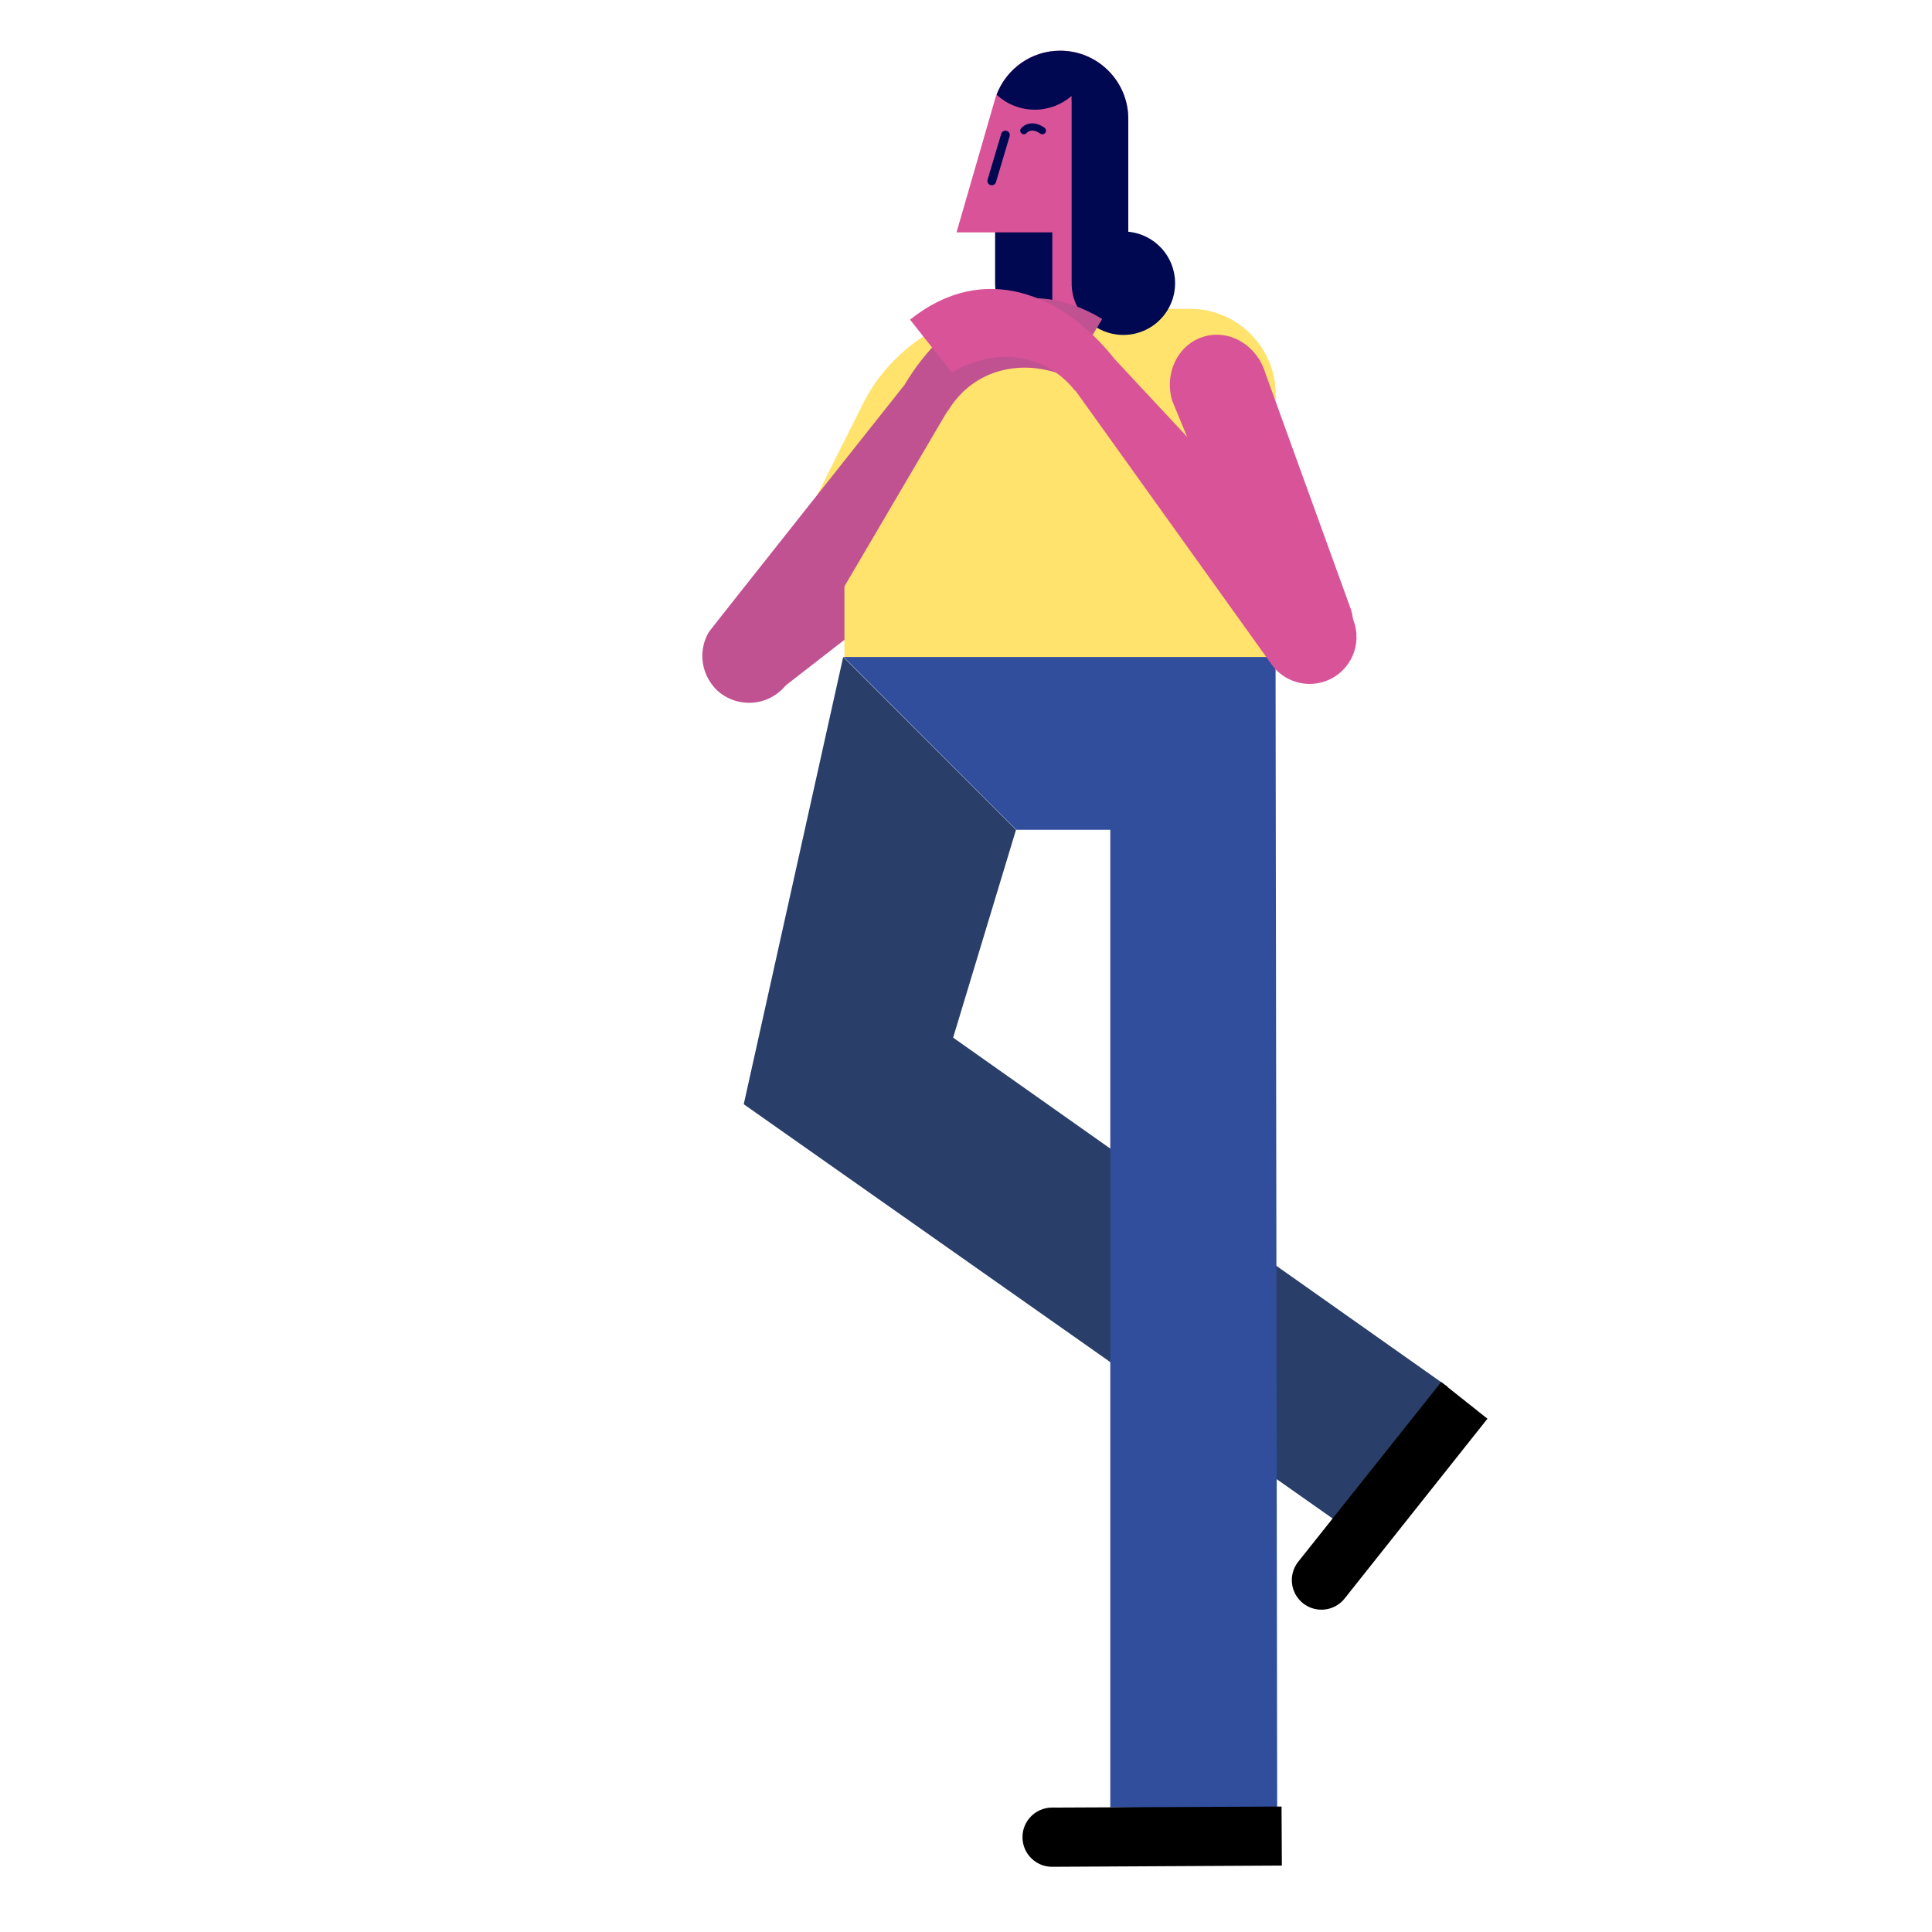
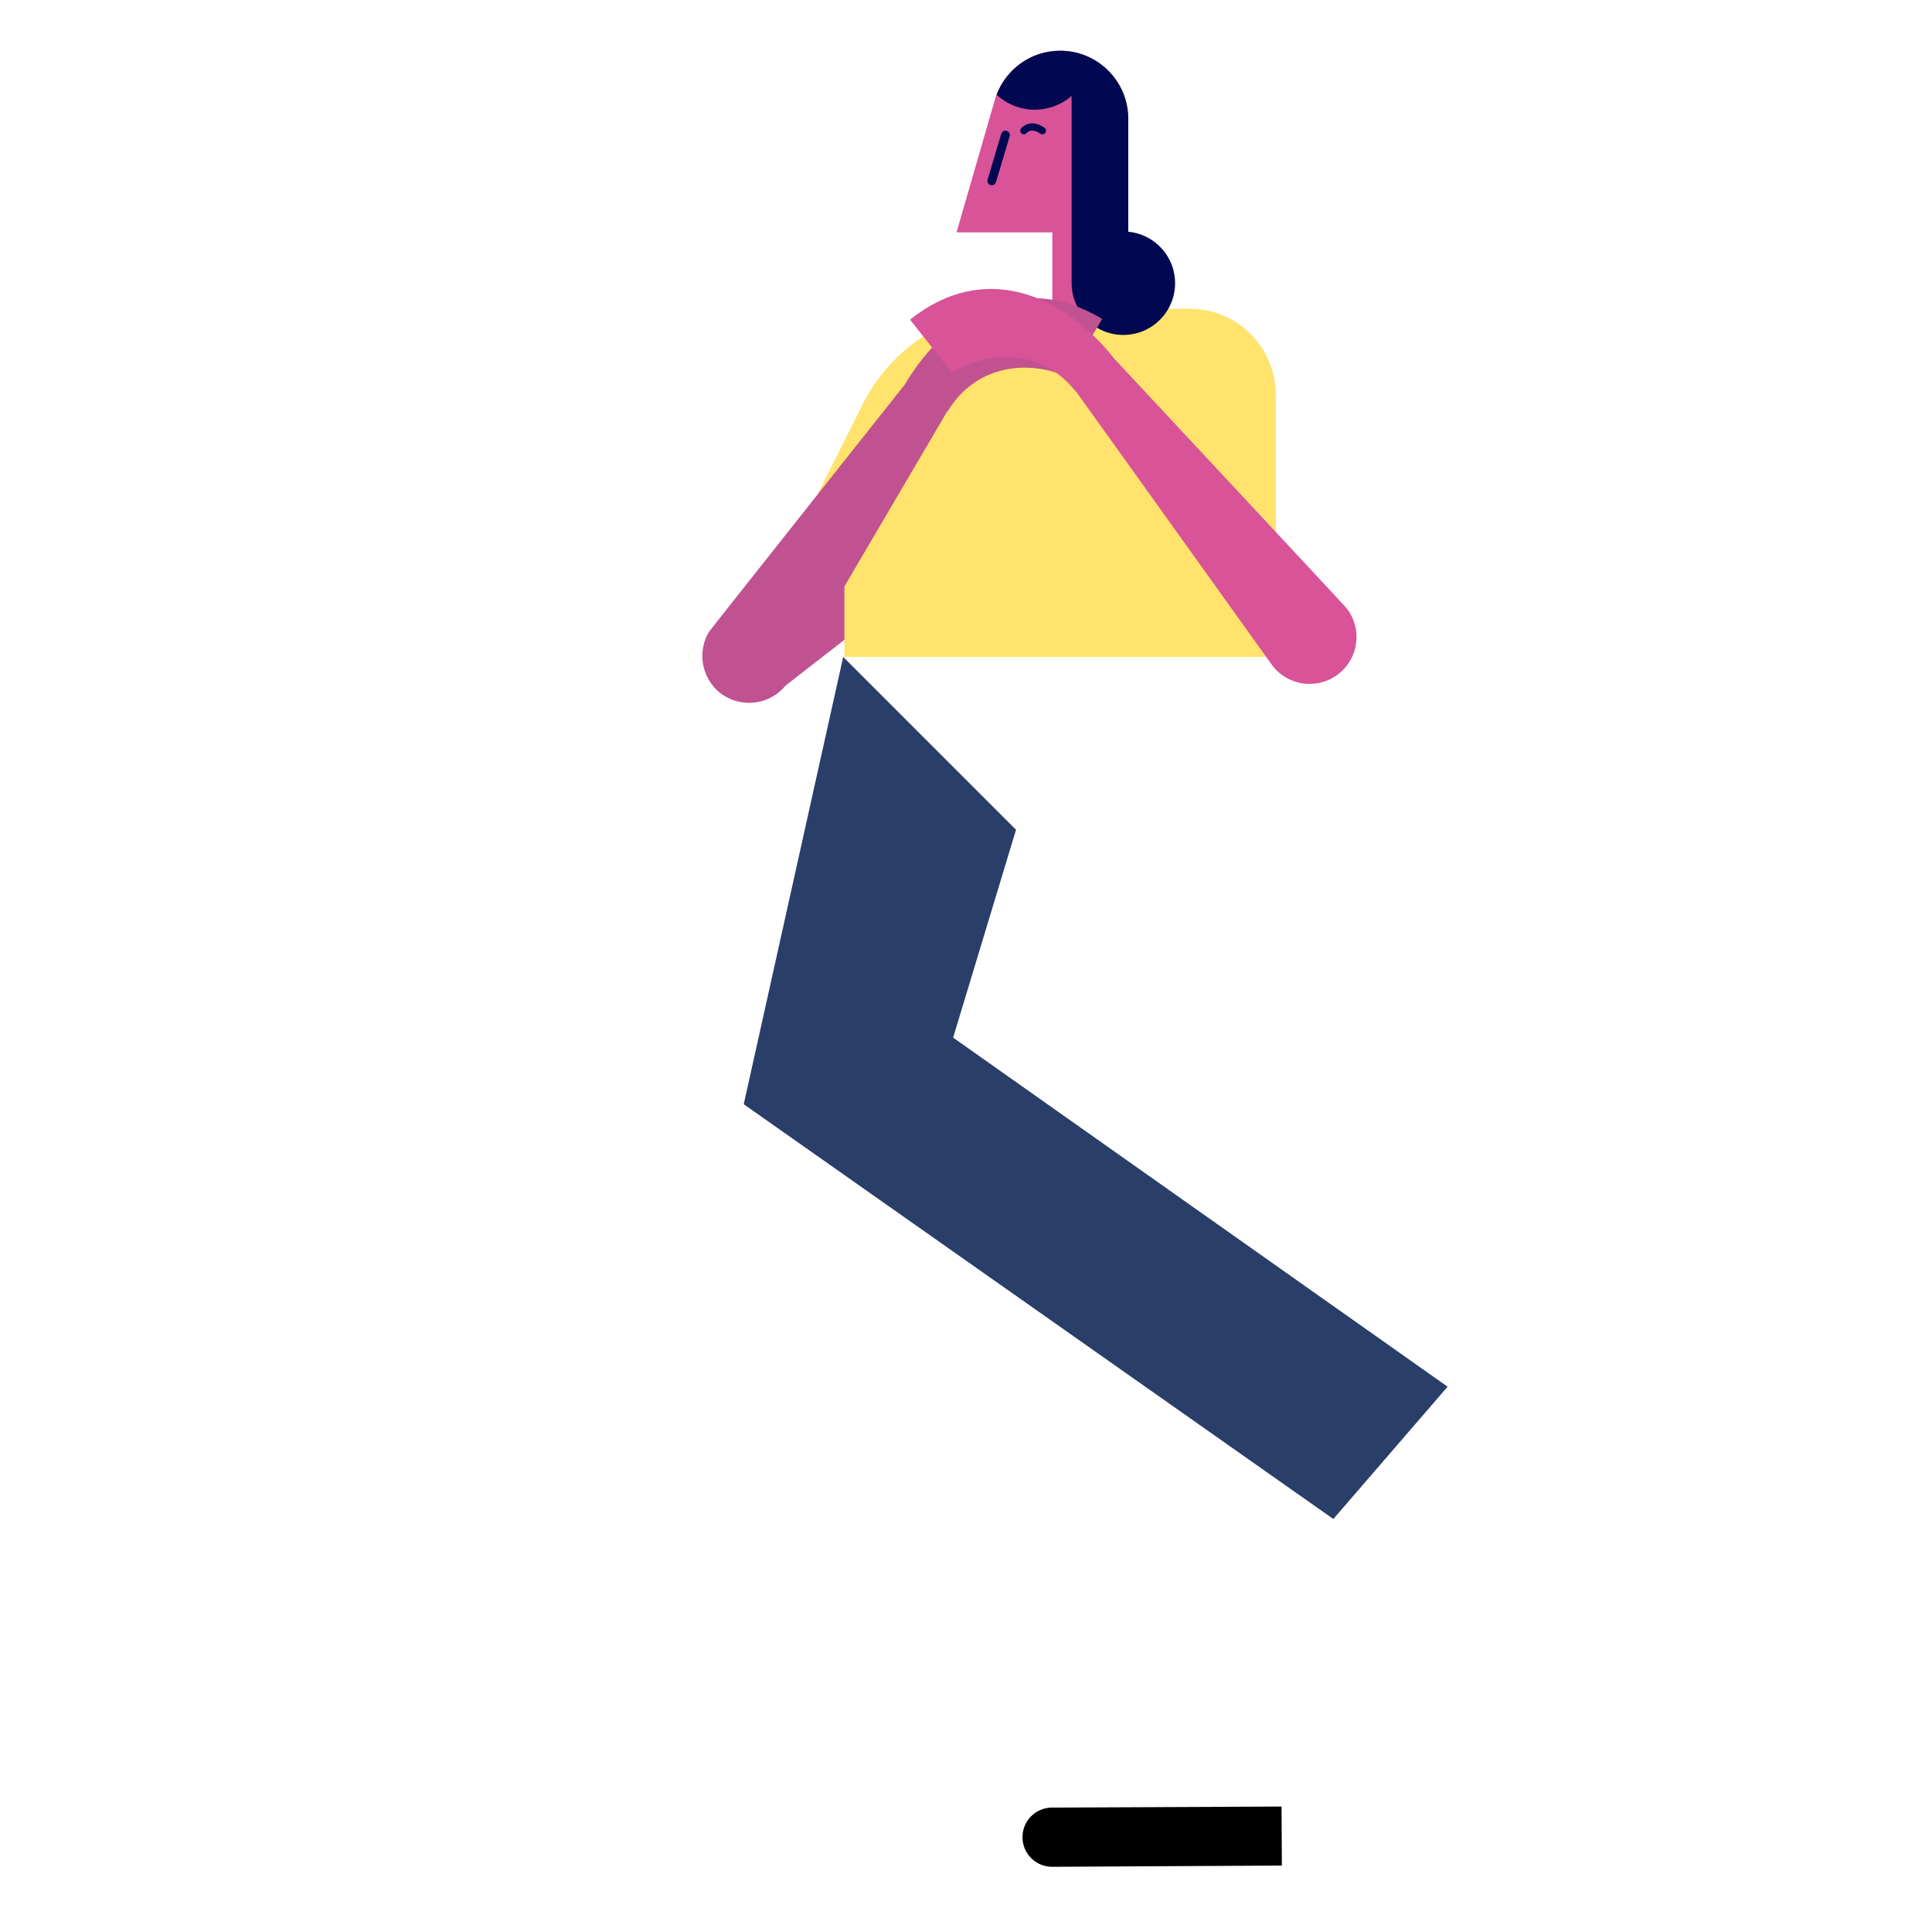
<svg xmlns="http://www.w3.org/2000/svg" version="1.1" id="Capa_1" x="0px" y="0px" viewBox="0 0 800 800" enable-background="new 0 0 800 800" xml:space="preserve">
  <path fill="#C15291" d="M382.65,186.93c10.19-7,23.7-5.04,30.18,4.38c6.48,9.42,3.48,22.74-6.71,29.75l-84.87,65.95  c-8.96,6.16-20.83,4.43-26.53-3.85c-5.7-8.29-3.06-20,5.9-26.15C300.69,256.95,381.95,187.42,382.65,186.93z" />
  <path fill="#293E68" d="M420.71,343.59l-26.04,86.07L599.42,574.2l-47.31,54.79L307.97,457.24l41.18-185.21L420.71,343.59z" />
-   <path d="M537.48,646.79c0.04-0.05,59.3-74.53,59.3-74.53l19.14,15.2c0,0-59.13,74.44-59.13,74.44c-4.21,5.31-11.93,6.19-17.24,1.98  C534.29,659.7,533.39,652.09,537.48,646.79z" />
-   <path fill="#304E9C" d="M528.18,272.03l0.67,477.06l-69.1-0.74V343.59h-38.91l-71.53-71.56H528.18z" />
-   <path fill="#000851" d="M412.05,51.81l23.44,6.42v37.73c10.88,1.02,19.4,10.17,19.4,21.31c0,11.83-9.59,21.42-21.42,21.42  c-11.83,0-21.42-9.59-21.42-21.42c0-0.11,0.02-0.22,0.02-0.33l-0.02,0V51.81z" />
  <path fill="#FFE36C" d="M528.25,163.43v108.6H349.65v-36.82h-26.42l33.26-66.33l0,0c11.44-24.23,36.06-41,64.6-41h71.44l0.01,0.01  c0.07,0,0.14-0.01,0.22-0.01C512.36,127.88,528.25,143.8,528.25,163.43z" />
  <path fill="#D85398" d="M396.08,96.22l16.31-56.41l0.03,0C416.29,28.86,426.7,21,438.98,21c15.58,0,28.21,12.63,28.21,28.21v47.01  h-15.41v35.9c0,0-16.04,15.42-16.04,15.04V96.22H396.08z" />
  <path fill="#000851" d="M408.94,74.4l5.65-19c0.29-0.96,1.29-1.49,2.25-1.22c0.96,0.29,1.5,1.29,1.22,2.25l-5.65,19  c-0.23,0.79-0.95,1.29-1.73,1.29c-0.17,0-0.34-0.02-0.52-0.07C409.21,76.36,408.66,75.35,408.94,74.4z" />
  <path fill="#000851" d="M486.58,117.27c0,11.83-9.59,21.42-21.42,21.42c-11.83,0-21.42-9.59-21.42-21.42c0-0.11,0.02-0.22,0.02-0.33  l-0.02,0V42.47c-0.03-0.56-0.05-1.13-0.05-1.7c0-0.35,0.04-0.69,0.05-1.04c-4.1,3.54-9.43,5.69-15.27,5.69  c-6.11,0-11.64-2.36-15.81-6.19C416.7,28.6,426.93,21,438.98,21c15.58,0,28.21,12.63,28.21,28.21v21.22c0,0,0,0,0,0v25.53  C478.07,96.97,486.58,106.12,486.58,117.27z" />
-   <path fill="#D85398" d="M485.39,165.96c-3.42-11.51,2.43-23.4,13.08-26.57c10.65-3.17,22.05,3.59,25.48,15.1l35.54,98.15  c3.01,10.12-2.14,20.57-11.5,23.36s-19.39-3.16-22.4-13.27C525.56,262.63,485.63,166.75,485.39,165.96z" />
  <path fill="none" stroke="#000851" stroke-width="3" stroke-linecap="round" stroke-linejoin="round" stroke-miterlimit="10" d="  M423.95,54.11c0,0,2.73-3.46,7.68,0" />
  <path fill="#C15291" d="M374.52,159.39c17.71-29.66,48.39-47.55,81.88-27.31l-14.31,23.98c-18.38-7.99-38.95-3.52-49.56,14.08  l-0.15-0.09c-2.97,4.75-9.19,6.28-14.03,3.4s-6.43-9.09-3.66-13.96L374.52,159.39z" />
  <path fill="#C15291" d="M293.56,261.66c0.51-0.86,80.96-102.27,80.96-102.27l0.17,0.1c0.04-0.06,0.05-0.13,0.09-0.19  c2.92-4.9,9.26-6.49,14.15-3.57c4.9,2.92,6.49,9.26,3.57,14.15c-0.04,0.06-0.09,0.11-0.13,0.17l0.02,0.01l-65.49,111.5  c-5.5,9.21-17.42,12.22-26.63,6.72S288.06,270.87,293.56,261.66z" />
  <path fill="#D85398" d="M461.43,148.85c3.38,4.46,2.61,10.83-1.81,14.32s-10.78,2.78-14.35-1.54l-0.14,0.11  c-12.82-16.07-33.8-17.81-50.97-7.48l-17.33-21.9c30.55-24.44,63.32-10.72,84.75,16.37L461.43,148.85z" />
  <path fill="#D85398" d="M554.33,279.01c-8.41,6.65-20.62,5.23-27.28-3.18l-81.8-114.18l0.02-0.01c-0.05-0.06-0.1-0.1-0.15-0.15  c-3.54-4.47-2.78-10.96,1.69-14.5s10.96-2.78,14.5,1.69c0.05,0.06,0.07,0.12,0.12,0.18l0.16-0.12c0,0,95.31,102.22,95.93,103  C564.17,260.14,562.74,272.35,554.33,279.01z" />
  <path d="M435.41,748.48c0.07-0.01,95.25-0.43,95.25-0.43l0.13,24.44c0,0-95.07,0.51-95.07,0.51c-6.78,0.04-12.3-5.43-12.33-12.2  C423.34,754.08,428.71,748.62,435.41,748.48z" />
</svg>